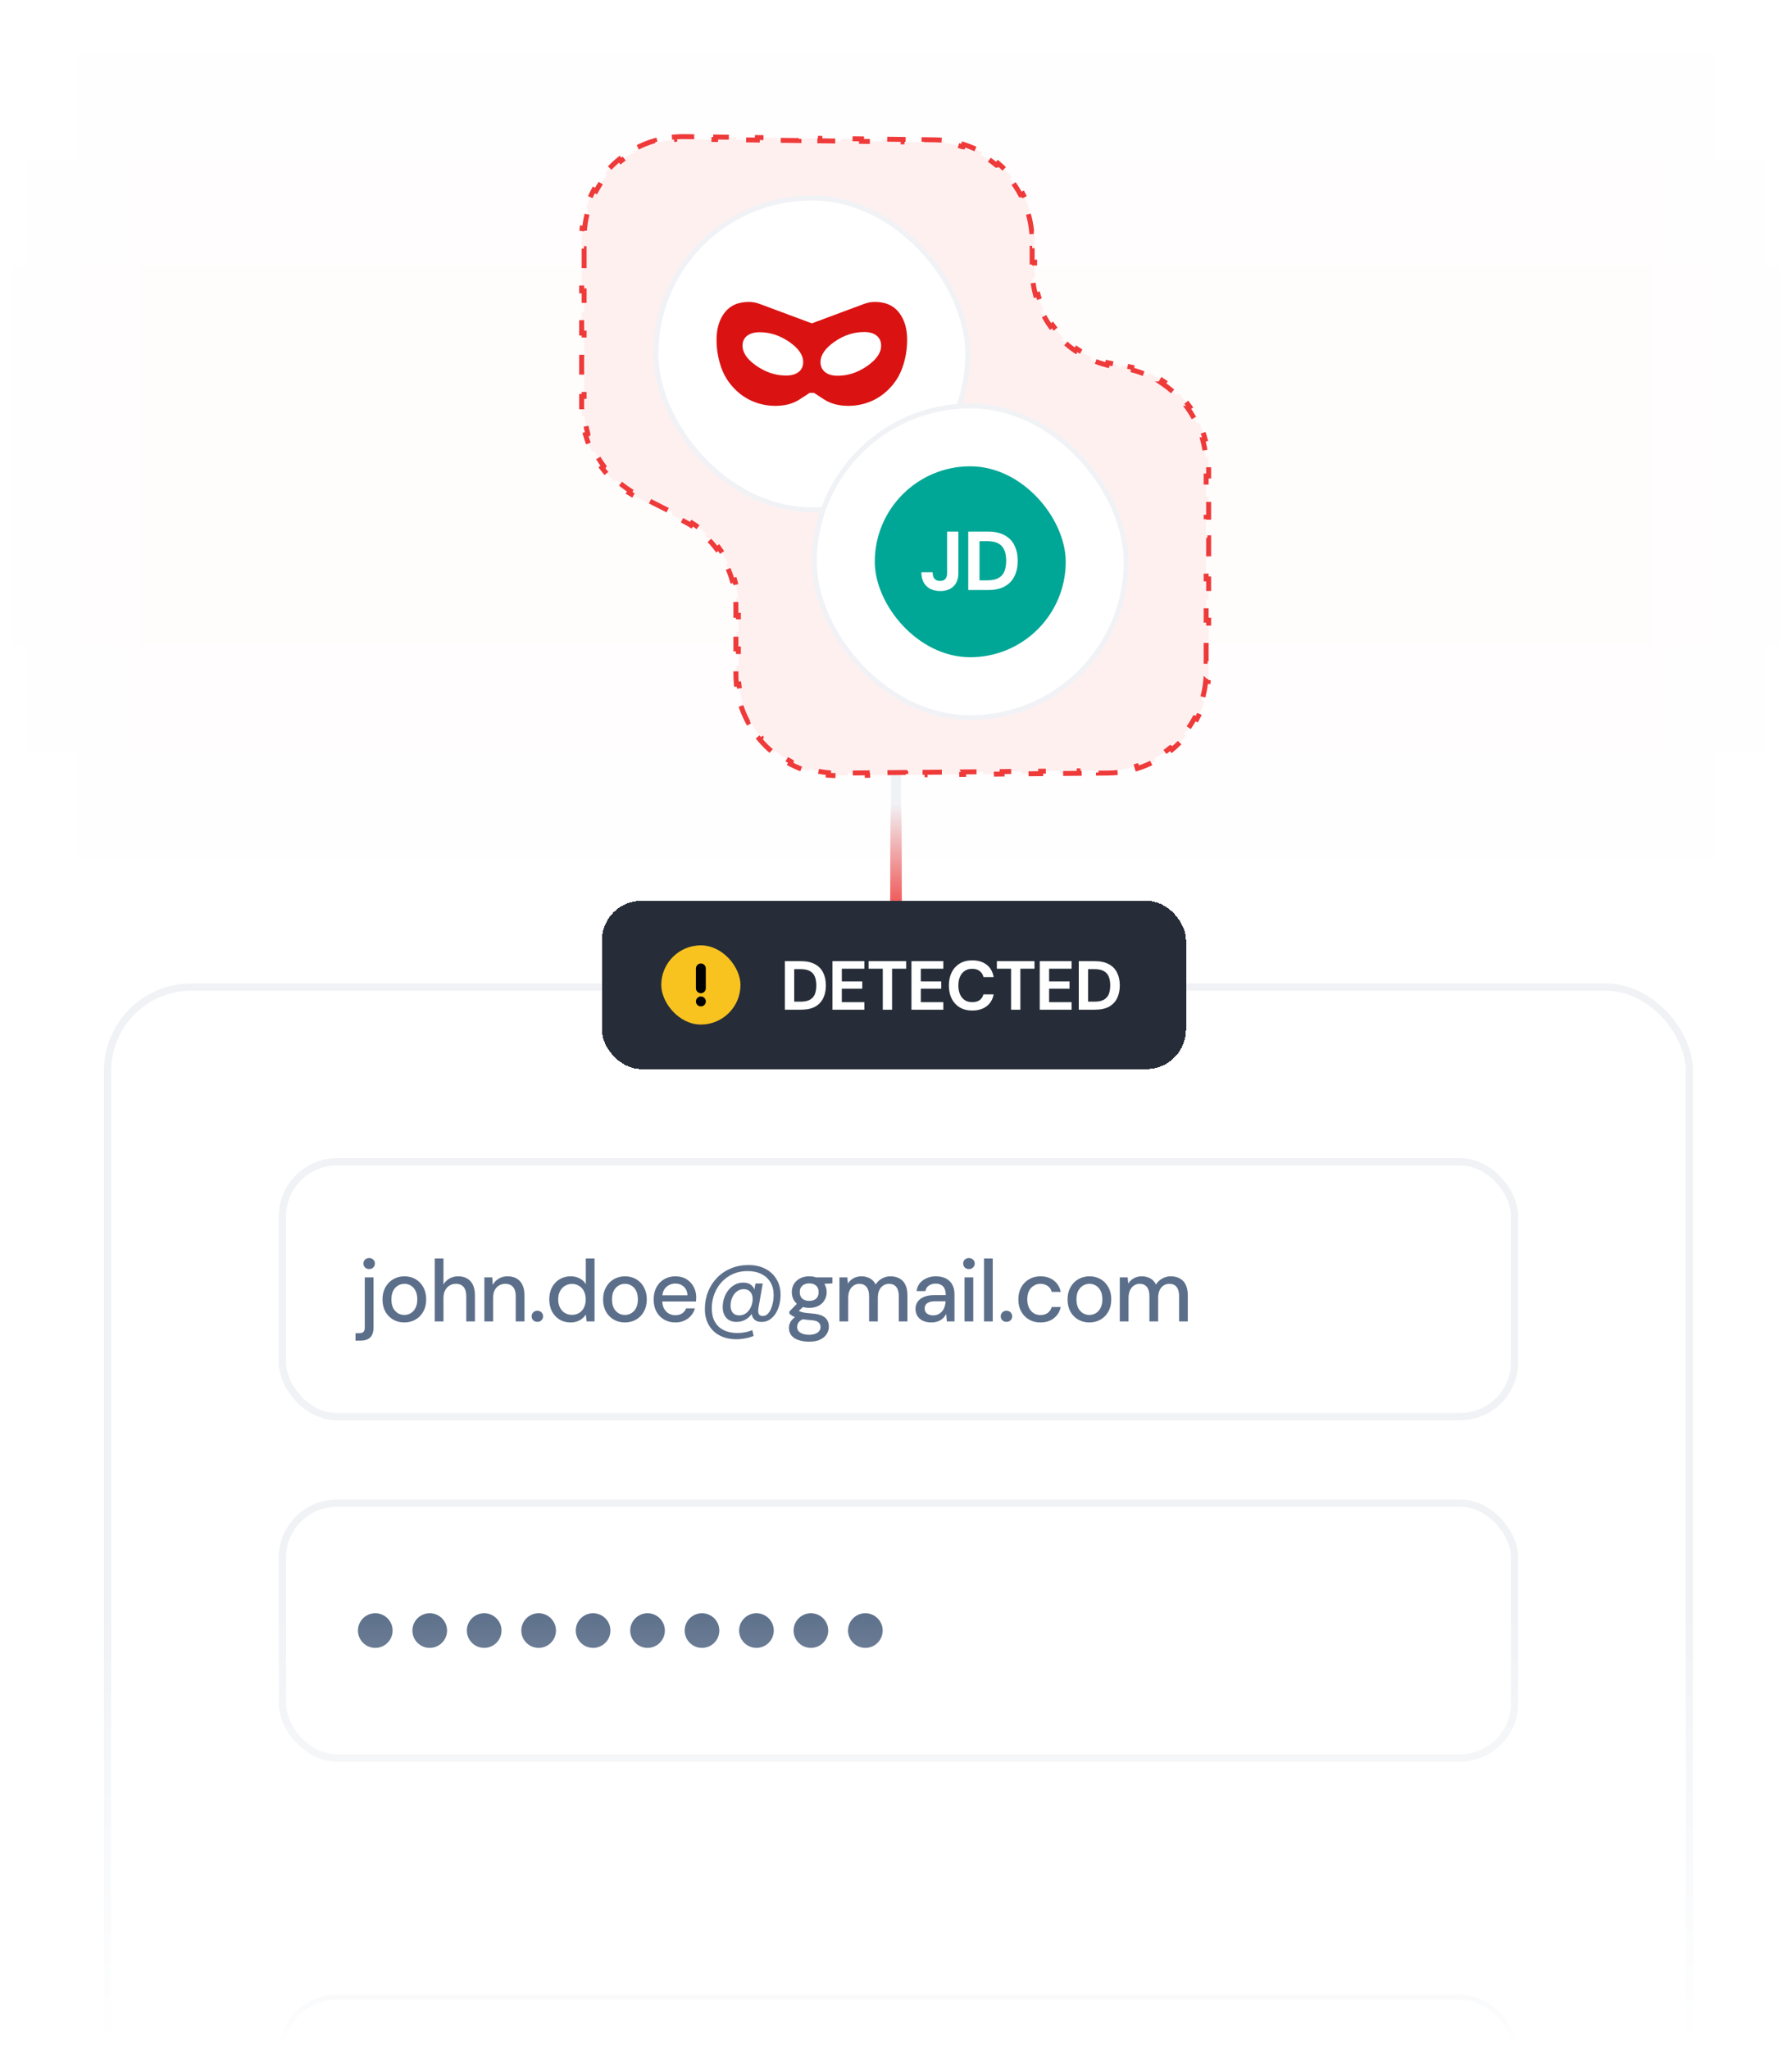
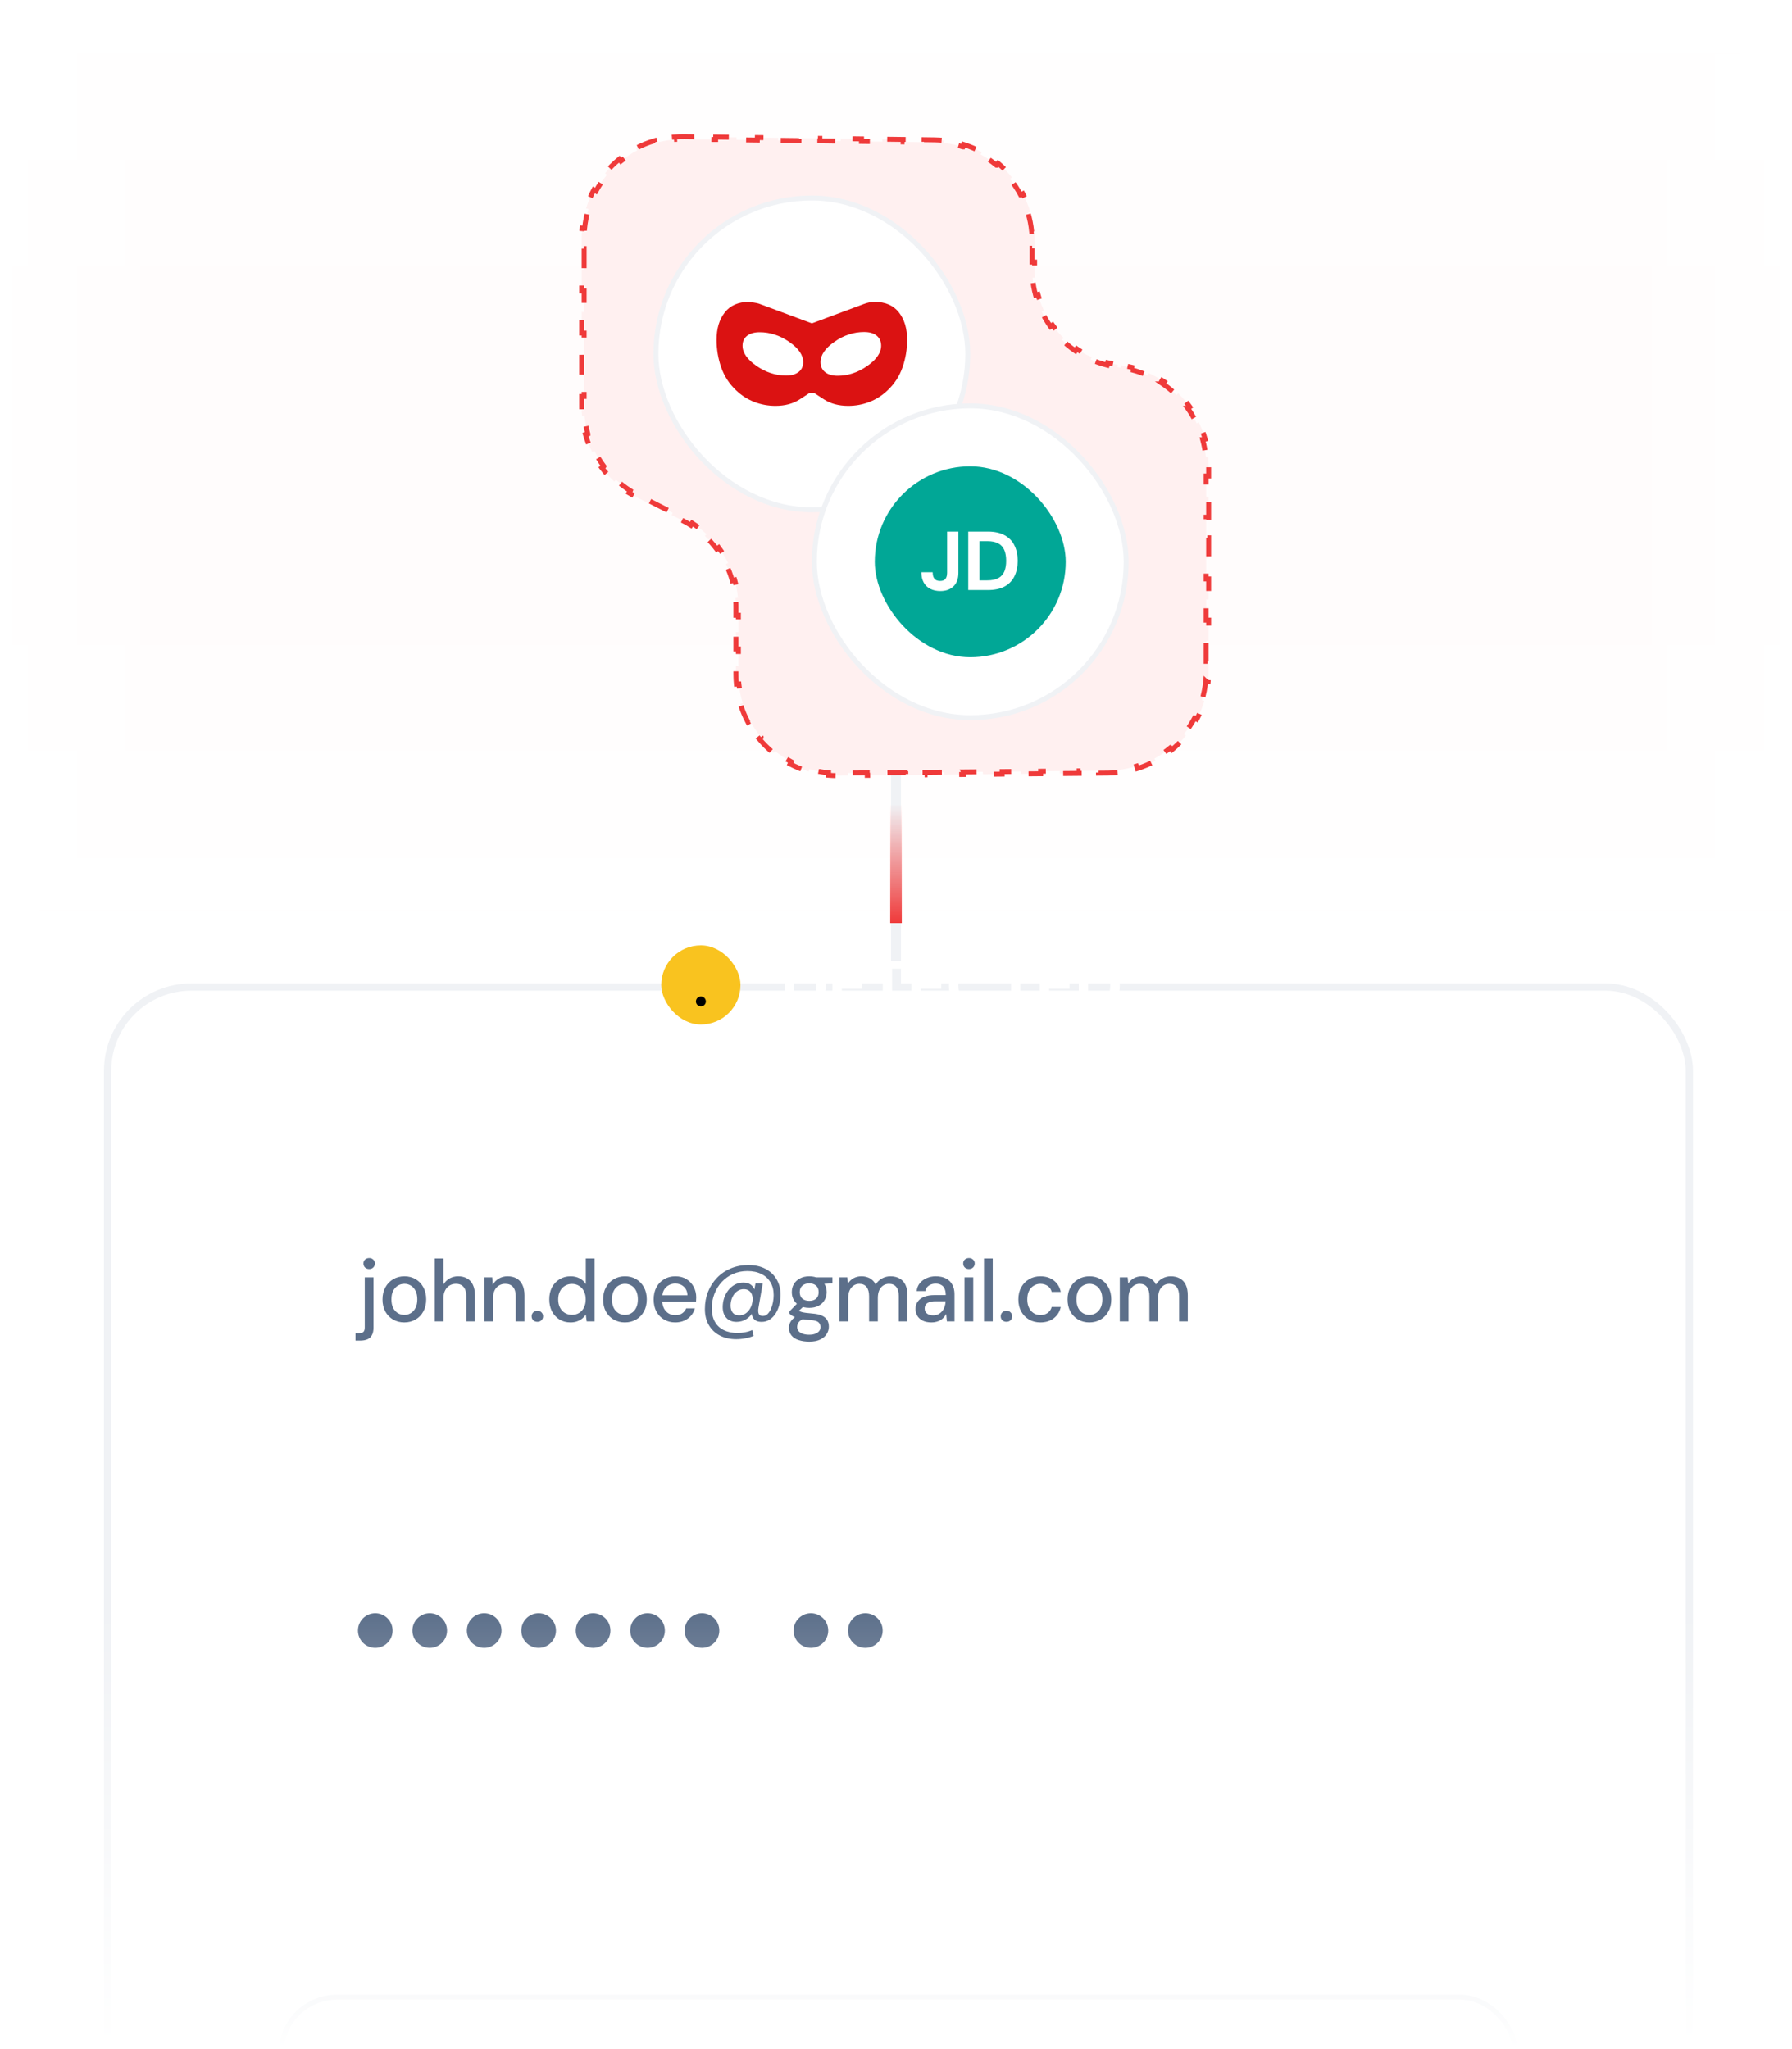
<svg xmlns="http://www.w3.org/2000/svg" width="362" height="414" viewBox="0 0 362 414" fill="none">
  <g clip-path="url(#clip0_118_4473)">
    <rect x="-0.846" width="366.846" height="184" fill="url(#pattern0_118_4473)" fill-opacity="0.5" />
    <rect x="-0.846" width="366.846" height="64.467" fill="url(#paint0_linear_118_4473)" />
    <rect x="366" y="184" width="366.846" height="64.467" transform="rotate(-180 366 184)" fill="url(#paint1_linear_118_4473)" />
    <rect x="-4" y="184" width="178.628" height="38.892" transform="rotate(-90 -4 184)" fill="url(#paint2_linear_118_4473)" />
    <rect x="366" y="10.745" width="165.197" height="38.892" transform="rotate(90 366 10.745)" fill="url(#paint3_linear_118_4473)" />
    <path d="M181 97.5L181 246.5" stroke="#F0F2F5" stroke-width="2" />
    <path d="M181 186.5V162.5" stroke="url(#paint4_linear_118_4473)" stroke-width="2.343" />
    <rect x="21.736" y="199.424" width="319.529" height="286.152" rx="16.919" fill="white" />
    <rect x="21.736" y="199.424" width="319.529" height="286.152" rx="16.919" stroke="#F0F2F5" stroke-width="1.471" />
    <rect x="57.045" y="234.733" width="248.911" height="51.492" rx="11.034" fill="white" />
-     <rect x="57.045" y="234.733" width="248.911" height="51.492" rx="11.034" stroke="#F0F2F5" stroke-width="1.471" />
    <path d="M71.815 270.863V269.362H72.521C72.945 269.362 73.245 269.274 73.421 269.098C73.598 268.921 73.686 268.627 73.686 268.215V258.081H75.452V268.25C75.452 268.862 75.346 269.362 75.134 269.751C74.934 270.139 74.634 270.422 74.233 270.598C73.833 270.775 73.351 270.863 72.786 270.863H71.815ZM74.587 256.404C74.245 256.404 73.963 256.298 73.739 256.086C73.527 255.874 73.421 255.604 73.421 255.274C73.421 254.956 73.527 254.697 73.739 254.497C73.963 254.285 74.245 254.18 74.587 254.18C74.916 254.18 75.187 254.285 75.399 254.497C75.622 254.697 75.734 254.956 75.734 255.274C75.734 255.604 75.622 255.874 75.399 256.086C75.187 256.298 74.916 256.404 74.587 256.404ZM81.665 267.191C80.829 267.191 80.076 266.997 79.405 266.608C78.746 266.22 78.222 265.678 77.834 264.984C77.457 264.278 77.269 263.466 77.269 262.548C77.269 261.606 77.463 260.788 77.852 260.094C78.24 259.388 78.77 258.84 79.441 258.452C80.112 258.064 80.865 257.869 81.7 257.869C82.548 257.869 83.301 258.064 83.96 258.452C84.619 258.84 85.137 259.382 85.514 260.076C85.902 260.771 86.096 261.589 86.096 262.53C86.096 263.472 85.902 264.29 85.514 264.984C85.137 265.678 84.613 266.22 83.942 266.608C83.272 266.997 82.513 267.191 81.665 267.191ZM81.665 265.673C82.148 265.673 82.583 265.555 82.972 265.319C83.372 265.084 83.689 264.737 83.925 264.278C84.172 263.807 84.296 263.224 84.296 262.53C84.296 261.836 84.178 261.259 83.942 260.8C83.707 260.329 83.389 259.976 82.989 259.741C82.601 259.505 82.171 259.388 81.7 259.388C81.23 259.388 80.794 259.505 80.394 259.741C79.994 259.976 79.67 260.329 79.423 260.8C79.188 261.259 79.07 261.836 79.07 262.53C79.07 263.224 79.188 263.807 79.423 264.278C79.67 264.737 79.988 265.084 80.376 265.319C80.776 265.555 81.206 265.673 81.665 265.673ZM87.82 266.979V254.268H89.585V259.529C89.88 259.011 90.286 258.605 90.804 258.311C91.333 258.016 91.916 257.869 92.551 257.869C93.258 257.869 93.864 258.016 94.37 258.311C94.876 258.593 95.264 259.023 95.535 259.599C95.806 260.164 95.941 260.876 95.941 261.736V266.979H94.193V261.912C94.193 261.088 94.017 260.465 93.664 260.041C93.311 259.605 92.787 259.388 92.092 259.388C91.622 259.388 91.198 259.499 90.821 259.723C90.445 259.947 90.144 260.276 89.921 260.712C89.697 261.135 89.585 261.653 89.585 262.265V266.979H87.82ZM97.846 266.979V258.081H99.435L99.541 259.599C99.823 259.07 100.223 258.652 100.741 258.346C101.259 258.028 101.853 257.869 102.524 257.869C103.23 257.869 103.837 258.011 104.343 258.293C104.849 258.575 105.243 259.005 105.526 259.582C105.808 260.147 105.949 260.859 105.949 261.718V266.979H104.184V261.895C104.184 261.071 104.001 260.447 103.636 260.023C103.272 259.599 102.742 259.388 102.048 259.388C101.589 259.388 101.177 259.499 100.812 259.723C100.447 259.935 100.153 260.253 99.929 260.676C99.717 261.1 99.611 261.618 99.611 262.23V266.979H97.846ZM108.561 267.067C108.219 267.067 107.937 266.961 107.713 266.749C107.501 266.526 107.395 266.261 107.395 265.955C107.395 265.637 107.501 265.372 107.713 265.161C107.937 264.937 108.219 264.825 108.561 264.825C108.902 264.825 109.178 264.937 109.39 265.161C109.602 265.372 109.708 265.637 109.708 265.955C109.708 266.261 109.602 266.526 109.39 266.749C109.178 266.961 108.902 267.067 108.561 267.067ZM115.249 267.191C114.401 267.191 113.654 266.991 113.007 266.591C112.359 266.179 111.853 265.625 111.488 264.931C111.135 264.225 110.959 263.425 110.959 262.53C110.959 261.624 111.135 260.823 111.488 260.129C111.853 259.435 112.359 258.887 113.007 258.487C113.666 258.075 114.419 257.869 115.266 257.869C115.961 257.869 116.573 258.011 117.103 258.293C117.632 258.564 118.044 258.952 118.338 259.458V254.268H120.104V266.979H118.515L118.338 265.602C118.162 265.873 117.932 266.132 117.65 266.379C117.367 266.614 117.026 266.808 116.626 266.961C116.226 267.114 115.767 267.191 115.249 267.191ZM115.531 265.655C116.084 265.655 116.573 265.525 116.997 265.267C117.42 265.008 117.744 264.643 117.968 264.172C118.203 263.701 118.321 263.154 118.321 262.53C118.321 261.906 118.203 261.365 117.968 260.906C117.744 260.435 117.42 260.07 116.997 259.811C116.573 259.541 116.084 259.405 115.531 259.405C115.002 259.405 114.525 259.541 114.101 259.811C113.678 260.07 113.348 260.435 113.113 260.906C112.877 261.365 112.76 261.906 112.76 262.53C112.76 263.154 112.877 263.701 113.113 264.172C113.348 264.643 113.678 265.008 114.101 265.267C114.525 265.525 115.002 265.655 115.531 265.655ZM126.225 267.191C125.39 267.191 124.636 266.997 123.966 266.608C123.306 266.22 122.783 265.678 122.394 264.984C122.018 264.278 121.829 263.466 121.829 262.548C121.829 261.606 122.024 260.788 122.412 260.094C122.8 259.388 123.33 258.84 124.001 258.452C124.672 258.064 125.425 257.869 126.261 257.869C127.108 257.869 127.861 258.064 128.52 258.452C129.18 258.84 129.697 259.382 130.074 260.076C130.462 260.771 130.657 261.589 130.657 262.53C130.657 263.472 130.462 264.29 130.074 264.984C129.697 265.678 129.174 266.22 128.503 266.608C127.832 266.997 127.073 267.191 126.225 267.191ZM126.225 265.673C126.708 265.673 127.143 265.555 127.532 265.319C127.932 265.084 128.25 264.737 128.485 264.278C128.732 263.807 128.856 263.224 128.856 262.53C128.856 261.836 128.738 261.259 128.503 260.8C128.267 260.329 127.95 259.976 127.549 259.741C127.161 259.505 126.731 259.388 126.261 259.388C125.79 259.388 125.354 259.505 124.954 259.741C124.554 259.976 124.23 260.329 123.983 260.8C123.748 261.259 123.63 261.836 123.63 262.53C123.63 263.224 123.748 263.807 123.983 264.278C124.23 264.737 124.548 265.084 124.937 265.319C125.337 265.555 125.766 265.673 126.225 265.673ZM136.405 267.191C135.558 267.191 134.805 266.997 134.146 266.608C133.487 266.22 132.969 265.678 132.592 264.984C132.227 264.29 132.045 263.483 132.045 262.565C132.045 261.624 132.227 260.806 132.592 260.111C132.969 259.405 133.487 258.858 134.146 258.47C134.805 258.069 135.57 257.869 136.441 257.869C137.312 257.869 138.059 258.064 138.683 258.452C139.307 258.84 139.789 259.358 140.131 260.005C140.472 260.641 140.643 261.347 140.643 262.124C140.643 262.242 140.637 262.371 140.625 262.512C140.625 262.642 140.619 262.789 140.607 262.954H133.334V261.7H138.877C138.842 260.959 138.595 260.382 138.136 259.97C137.677 259.546 137.106 259.335 136.423 259.335C135.941 259.335 135.499 259.446 135.099 259.67C134.699 259.882 134.375 260.2 134.128 260.623C133.893 261.035 133.775 261.559 133.775 262.195V262.689C133.775 263.348 133.893 263.907 134.128 264.366C134.375 264.813 134.699 265.155 135.099 265.39C135.499 265.614 135.935 265.726 136.405 265.726C136.97 265.726 137.435 265.602 137.8 265.355C138.165 265.108 138.436 264.772 138.612 264.348H140.378C140.225 264.89 139.966 265.378 139.601 265.814C139.236 266.238 138.783 266.573 138.242 266.82C137.712 267.067 137.1 267.191 136.405 267.191ZM148.73 270.581C147.471 270.581 146.364 270.333 145.411 269.839C144.458 269.345 143.716 268.639 143.187 267.72C142.657 266.814 142.392 265.737 142.392 264.49C142.392 263.23 142.604 262.065 143.028 260.994C143.463 259.911 144.069 258.97 144.846 258.169C145.623 257.357 146.547 256.728 147.618 256.28C148.701 255.821 149.889 255.592 151.184 255.592C152.502 255.592 153.644 255.845 154.609 256.351C155.586 256.857 156.339 257.563 156.869 258.47C157.41 259.364 157.681 260.406 157.681 261.594C157.681 262.289 157.599 262.96 157.434 263.607C157.269 264.254 157.022 264.843 156.692 265.372C156.363 265.89 155.957 266.308 155.474 266.626C155.003 266.932 154.462 267.085 153.85 267.085C153.108 267.085 152.567 266.861 152.226 266.414C151.896 265.967 151.778 265.384 151.873 264.666L151.926 264.084L152.243 264.755C151.949 265.472 151.484 266.043 150.849 266.467C150.225 266.879 149.542 267.085 148.801 267.085C147.918 267.085 147.229 266.814 146.735 266.273C146.241 265.731 145.994 265.002 145.994 264.084C145.994 263.436 146.094 262.818 146.294 262.23C146.494 261.641 146.776 261.118 147.141 260.659C147.518 260.188 147.959 259.817 148.465 259.546C148.971 259.276 149.536 259.14 150.16 259.14C150.866 259.14 151.425 259.329 151.837 259.705C152.249 260.07 152.496 260.606 152.579 261.312L152.208 261.541L152.614 259.317H154.079L153.214 264.26C153.132 264.743 153.15 265.137 153.267 265.443C153.397 265.737 153.673 265.884 154.097 265.884C154.462 265.884 154.78 265.755 155.05 265.496C155.321 265.237 155.545 264.902 155.721 264.49C155.91 264.066 156.051 263.607 156.145 263.113C156.239 262.618 156.286 262.136 156.286 261.665C156.286 260.653 156.068 259.788 155.633 259.07C155.209 258.352 154.603 257.799 153.815 257.41C153.026 257.01 152.084 256.81 150.99 256.81C149.931 256.81 148.96 257.004 148.077 257.393C147.206 257.781 146.447 258.322 145.799 259.017C145.164 259.699 144.67 260.5 144.316 261.418C143.963 262.324 143.787 263.301 143.787 264.348C143.787 265.408 143.993 266.308 144.405 267.05C144.828 267.803 145.429 268.368 146.206 268.744C146.994 269.133 147.924 269.327 148.995 269.327C149.513 269.327 150.025 269.274 150.531 269.168C151.049 269.074 151.525 268.927 151.961 268.727L152.243 269.91C151.714 270.133 151.149 270.298 150.549 270.404C149.96 270.522 149.354 270.581 148.73 270.581ZM149.33 265.761C149.801 265.761 150.225 265.637 150.601 265.39C150.99 265.131 151.308 264.778 151.555 264.331C151.814 263.872 151.973 263.348 152.031 262.76C152.067 262.336 152.026 261.953 151.908 261.612C151.79 261.259 151.59 260.982 151.308 260.782C151.037 260.57 150.684 260.465 150.248 260.465C149.836 260.465 149.466 260.559 149.136 260.747C148.807 260.935 148.524 261.188 148.289 261.506C148.065 261.824 147.889 262.183 147.759 262.583C147.641 262.983 147.583 263.389 147.583 263.801C147.583 264.39 147.73 264.866 148.024 265.231C148.318 265.584 148.754 265.761 149.33 265.761ZM163.482 271.075C162.67 271.075 161.952 270.969 161.328 270.757C160.704 270.557 160.222 270.245 159.88 269.821C159.539 269.398 159.368 268.88 159.368 268.268C159.368 267.95 159.439 267.626 159.58 267.297C159.721 266.979 159.951 266.673 160.269 266.379C160.586 266.085 161.016 265.82 161.557 265.584L162.546 266.379C161.946 266.602 161.54 266.867 161.328 267.173C161.128 267.491 161.028 267.797 161.028 268.091C161.028 268.444 161.134 268.739 161.346 268.974C161.557 269.209 161.846 269.386 162.211 269.504C162.587 269.621 163.011 269.68 163.482 269.68C163.941 269.68 164.341 269.615 164.682 269.486C165.024 269.356 165.288 269.174 165.477 268.939C165.665 268.703 165.759 268.427 165.759 268.109C165.759 267.732 165.618 267.414 165.335 267.156C165.053 266.908 164.512 266.761 163.711 266.714C163.04 266.667 162.47 266.602 161.999 266.52C161.54 266.438 161.145 266.338 160.816 266.22C160.498 266.102 160.227 265.973 160.004 265.831C159.792 265.69 159.61 265.543 159.457 265.39V264.984L161.222 263.166L162.652 263.66L160.728 265.443L161.098 264.649C161.228 264.731 161.351 264.813 161.469 264.896C161.587 264.966 161.746 265.031 161.946 265.09C162.146 265.149 162.417 265.202 162.758 265.249C163.099 265.296 163.546 265.343 164.1 265.39C164.9 265.449 165.541 265.59 166.024 265.814C166.518 266.037 166.877 266.338 167.101 266.714C167.325 267.091 167.436 267.538 167.436 268.056C167.436 268.562 167.295 269.045 167.013 269.504C166.742 269.963 166.312 270.339 165.724 270.633C165.147 270.928 164.4 271.075 163.482 271.075ZM163.482 264.243C162.729 264.243 162.087 264.101 161.557 263.819C161.04 263.536 160.639 263.154 160.357 262.671C160.086 262.189 159.951 261.653 159.951 261.065C159.951 260.465 160.086 259.929 160.357 259.458C160.639 258.976 161.045 258.593 161.575 258.311C162.105 258.016 162.74 257.869 163.482 257.869C164.223 257.869 164.853 258.016 165.371 258.311C165.9 258.593 166.301 258.976 166.571 259.458C166.854 259.929 166.995 260.465 166.995 261.065C166.995 261.653 166.854 262.189 166.571 262.671C166.301 263.154 165.9 263.536 165.371 263.819C164.853 264.101 164.223 264.243 163.482 264.243ZM163.482 262.83C164.058 262.83 164.517 262.683 164.859 262.389C165.2 262.083 165.371 261.641 165.371 261.065C165.371 260.488 165.2 260.053 164.859 259.758C164.517 259.452 164.058 259.299 163.482 259.299C162.905 259.299 162.44 259.452 162.087 259.758C161.734 260.053 161.557 260.488 161.557 261.065C161.557 261.641 161.734 262.083 162.087 262.389C162.44 262.683 162.905 262.83 163.482 262.83ZM164.929 259.476L164.506 258.081H168.16V259.299L164.929 259.476ZM169.578 266.979V258.081H171.167L171.291 259.335C171.573 258.876 171.95 258.517 172.42 258.258C172.891 257.999 173.421 257.869 174.009 257.869C174.457 257.869 174.863 257.934 175.227 258.064C175.592 258.181 175.916 258.364 176.198 258.611C176.481 258.858 176.71 259.164 176.887 259.529C177.205 259.011 177.628 258.605 178.158 258.311C178.7 258.016 179.27 257.869 179.871 257.869C180.589 257.869 181.206 258.016 181.724 258.311C182.242 258.593 182.636 259.023 182.907 259.599C183.178 260.164 183.313 260.871 183.313 261.718V266.979H181.565V261.895C181.565 261.071 181.395 260.447 181.053 260.023C180.724 259.599 180.235 259.388 179.588 259.388C179.153 259.388 178.764 259.499 178.423 259.723C178.082 259.947 177.811 260.27 177.611 260.694C177.423 261.118 177.328 261.636 177.328 262.248V266.979H175.563V261.895C175.563 261.071 175.392 260.447 175.051 260.023C174.721 259.599 174.233 259.388 173.586 259.388C173.174 259.388 172.797 259.499 172.456 259.723C172.114 259.947 171.844 260.27 171.644 260.694C171.444 261.118 171.344 261.636 171.344 262.248V266.979H169.578ZM188.19 267.191C187.46 267.191 186.854 267.067 186.371 266.82C185.889 266.573 185.53 266.243 185.295 265.831C185.059 265.408 184.941 264.955 184.941 264.472C184.941 263.884 185.094 263.383 185.4 262.971C185.706 262.548 186.142 262.224 186.707 262C187.272 261.777 187.949 261.665 188.737 261.665H191.05C191.05 261.147 190.973 260.718 190.82 260.376C190.667 260.035 190.438 259.782 190.132 259.617C189.838 259.441 189.461 259.352 189.002 259.352C188.472 259.352 188.019 259.482 187.643 259.741C187.266 259.988 187.031 260.359 186.936 260.853H185.171C185.242 260.229 185.453 259.699 185.807 259.264C186.171 258.817 186.636 258.475 187.201 258.24C187.766 257.993 188.366 257.869 189.002 257.869C189.838 257.869 190.538 258.016 191.103 258.311C191.668 258.605 192.091 259.023 192.374 259.564C192.668 260.094 192.815 260.729 192.815 261.471V266.979H191.279L191.138 265.478C191.009 265.714 190.856 265.937 190.679 266.149C190.503 266.361 190.291 266.544 190.044 266.697C189.808 266.85 189.532 266.967 189.214 267.05C188.908 267.144 188.566 267.191 188.19 267.191ZM188.525 265.761C188.902 265.761 189.243 265.684 189.549 265.531C189.855 265.378 190.114 265.172 190.326 264.913C190.55 264.643 190.714 264.343 190.82 264.013C190.938 263.672 191.003 263.325 191.015 262.971V262.918H188.914C188.408 262.918 187.996 262.983 187.678 263.113C187.372 263.23 187.148 263.395 187.007 263.607C186.866 263.819 186.795 264.066 186.795 264.348C186.795 264.643 186.86 264.896 186.989 265.108C187.131 265.308 187.331 265.467 187.59 265.584C187.849 265.702 188.16 265.761 188.525 265.761ZM194.839 266.979V258.081H196.605V266.979H194.839ZM195.74 256.404C195.398 256.404 195.116 256.298 194.892 256.086C194.68 255.874 194.574 255.604 194.574 255.274C194.574 254.956 194.68 254.697 194.892 254.497C195.116 254.285 195.398 254.18 195.74 254.18C196.069 254.18 196.346 254.285 196.569 254.497C196.793 254.697 196.905 254.956 196.905 255.274C196.905 255.604 196.793 255.874 196.569 256.086C196.346 256.298 196.069 256.404 195.74 256.404ZM198.776 266.979V254.268H200.542V266.979H198.776ZM203.319 267.067C202.977 267.067 202.695 266.961 202.471 266.749C202.259 266.526 202.154 266.261 202.154 265.955C202.154 265.637 202.259 265.372 202.471 265.161C202.695 264.937 202.977 264.825 203.319 264.825C203.66 264.825 203.937 264.937 204.149 265.161C204.36 265.372 204.466 265.637 204.466 265.955C204.466 266.261 204.36 266.526 204.149 266.749C203.937 266.961 203.66 267.067 203.319 267.067ZM210.166 267.191C209.307 267.191 208.542 266.997 207.871 266.608C207.2 266.208 206.67 265.661 206.282 264.966C205.905 264.272 205.717 263.466 205.717 262.548C205.717 261.618 205.905 260.806 206.282 260.111C206.67 259.405 207.2 258.858 207.871 258.47C208.542 258.069 209.307 257.869 210.166 257.869C211.249 257.869 212.155 258.152 212.885 258.717C213.614 259.282 214.079 260.047 214.279 261.012H212.443C212.326 260.494 212.055 260.094 211.631 259.811C211.219 259.529 210.725 259.388 210.148 259.388C209.677 259.388 209.242 259.511 208.842 259.758C208.442 259.994 208.118 260.347 207.871 260.818C207.635 261.277 207.518 261.847 207.518 262.53C207.518 263.036 207.588 263.489 207.73 263.889C207.871 264.278 208.059 264.607 208.295 264.878C208.542 265.149 208.824 265.355 209.142 265.496C209.46 265.625 209.795 265.69 210.148 265.69C210.537 265.69 210.884 265.631 211.19 265.514C211.508 265.384 211.772 265.196 211.984 264.949C212.208 264.702 212.361 264.407 212.443 264.066H214.279C214.079 265.008 213.614 265.767 212.885 266.343C212.155 266.908 211.249 267.191 210.166 267.191ZM220.053 267.191C219.217 267.191 218.464 266.997 217.793 266.608C217.134 266.22 216.61 265.678 216.222 264.984C215.845 264.278 215.657 263.466 215.657 262.548C215.657 261.606 215.851 260.788 216.239 260.094C216.628 259.388 217.157 258.84 217.828 258.452C218.499 258.064 219.252 257.869 220.088 257.869C220.935 257.869 221.689 258.064 222.348 258.452C223.007 258.84 223.525 259.382 223.901 260.076C224.29 260.771 224.484 261.589 224.484 262.53C224.484 263.472 224.29 264.29 223.901 264.984C223.525 265.678 223.001 266.22 222.33 266.608C221.659 266.997 220.9 267.191 220.053 267.191ZM220.053 265.673C220.535 265.673 220.971 265.555 221.359 265.319C221.759 265.084 222.077 264.737 222.312 264.278C222.559 263.807 222.683 263.224 222.683 262.53C222.683 261.836 222.565 261.259 222.33 260.8C222.095 260.329 221.777 259.976 221.377 259.741C220.988 259.505 220.559 259.388 220.088 259.388C219.617 259.388 219.182 259.505 218.781 259.741C218.381 259.976 218.058 260.329 217.81 260.8C217.575 261.259 217.457 261.836 217.457 262.53C217.457 263.224 217.575 263.807 217.81 264.278C218.058 264.737 218.375 265.084 218.764 265.319C219.164 265.555 219.594 265.673 220.053 265.673ZM226.207 266.979V258.081H227.796L227.92 259.335C228.202 258.876 228.579 258.517 229.05 258.258C229.521 257.999 230.05 257.869 230.639 257.869C231.086 257.869 231.492 257.934 231.857 258.064C232.222 258.181 232.545 258.364 232.828 258.611C233.11 258.858 233.34 259.164 233.516 259.529C233.834 259.011 234.258 258.605 234.788 258.311C235.329 258.016 235.9 257.869 236.5 257.869C237.218 257.869 237.836 258.016 238.354 258.311C238.872 258.593 239.266 259.023 239.537 259.599C239.807 260.164 239.943 260.871 239.943 261.718V266.979H238.195V261.895C238.195 261.071 238.024 260.447 237.683 260.023C237.353 259.599 236.865 259.388 236.218 259.388C235.782 259.388 235.394 259.499 235.052 259.723C234.711 259.947 234.44 260.27 234.24 260.694C234.052 261.118 233.958 261.636 233.958 262.248V266.979H232.192V261.895C232.192 261.071 232.022 260.447 231.68 260.023C231.351 259.599 230.862 259.388 230.215 259.388C229.803 259.388 229.426 259.499 229.085 259.723C228.744 259.947 228.473 260.27 228.273 260.694C228.073 261.118 227.973 261.636 227.973 262.248V266.979H226.207Z" fill="#5C6F8A" />
    <rect x="57.045" y="303.696" width="248.911" height="51.492" rx="11.034" fill="white" />
-     <rect x="57.045" y="303.696" width="248.911" height="51.492" rx="11.034" stroke="#F0F2F5" stroke-width="1.471" />
    <circle cx="75.809" cy="329.442" r="3.5" fill="#5C6F8A" />
    <circle cx="86.809" cy="329.442" r="3.5" fill="#5C6F8A" />
    <circle cx="97.809" cy="329.442" r="3.5" fill="#5C6F8A" />
    <circle cx="108.809" cy="329.442" r="3.5" fill="#5C6F8A" />
    <circle cx="119.809" cy="329.442" r="3.5" fill="#5C6F8A" />
    <circle cx="130.809" cy="329.442" r="3.5" fill="#5C6F8A" />
    <circle cx="141.809" cy="329.442" r="3.5" fill="#5C6F8A" />
-     <circle cx="152.809" cy="329.442" r="3.5" fill="#5C6F8A" />
    <circle cx="163.809" cy="329.442" r="3.5" fill="#5C6F8A" />
    <circle cx="174.809" cy="329.442" r="3.5" fill="#5C6F8A" />
    <rect x="56.809" y="403.503" width="249.382" height="47" rx="11.27" fill="white" />
    <rect x="56.809" y="403.503" width="249.382" height="47" rx="11.27" stroke="#D1D7E0" />
    <path d="M136.234 27.677C136.902 27.62 137.578 27.596 138.262 27.604L140.366 27.631L140.359 28.131H140.358L144.566 28.184H144.567L144.574 27.684L148.782 27.738L148.776 28.238H148.775L152.983 28.292H152.984L152.991 27.792L157.199 27.846L157.193 28.346H157.192L161.4 28.399H161.401L161.408 27.899L165.616 27.953L165.609 28.452L169.818 28.506L169.824 28.007L174.033 28.06L174.026 28.559L178.235 28.613L178.241 28.114L182.45 28.168L182.443 28.667L186.651 28.721L186.658 28.221L188.763 28.249C189.435 28.257 190.099 28.298 190.754 28.37L190.7 28.867H190.699C192.011 29.011 193.284 29.281 194.506 29.665H194.507L194.656 29.187C195.938 29.59 197.165 30.116 198.324 30.75L198.085 31.188L198.084 31.189C199.228 31.815 200.305 32.549 201.299 33.378H201.3L201.619 32.993C202.642 33.846 203.58 34.796 204.42 35.83L204.032 36.145H204.031C204.847 37.15 205.568 38.235 206.179 39.388H206.18L206.622 39.153C207.241 40.32 207.75 41.554 208.137 42.841L207.658 42.985H207.656C208.025 44.212 208.279 45.488 208.406 46.801H208.407L208.905 46.754C208.969 47.41 209.001 48.075 209.001 48.747V50.152H208.501V52.962H209.001V54.367L209.006 54.801C209.015 55.234 209.039 55.664 209.076 56.09L208.578 56.133C208.683 57.322 208.892 58.485 209.197 59.61L209.68 59.48C209.983 60.598 210.384 61.678 210.873 62.71L210.422 62.924C210.929 63.993 211.528 65.012 212.21 65.969L212.617 65.679C213.285 66.616 214.034 67.493 214.855 68.298L214.505 68.654C215.344 69.477 216.258 70.227 217.235 70.894L217.518 70.482C218.461 71.126 219.465 71.69 220.522 72.164L220.318 72.619C221.382 73.096 222.498 73.483 223.657 73.771L223.777 73.288C224.193 73.391 224.614 73.481 225.04 73.557L225.468 73.63L225.812 73.684L225.734 74.177H225.733L226.421 74.286H226.422L226.5 73.793L226.844 73.846C227.446 73.941 228.038 74.062 228.62 74.207L228.499 74.692H228.498C229.657 74.981 230.773 75.368 231.837 75.844H231.838L232.042 75.388C233.154 75.886 234.21 76.479 235.202 77.156L234.921 77.569H234.92C235.897 78.236 236.811 78.986 237.65 79.809H237.651L238.001 79.453C238.864 80.299 239.652 81.219 240.354 82.204L239.946 82.494H239.945C240.628 83.451 241.227 84.47 241.733 85.54L242.187 85.326C242.701 86.411 243.122 87.547 243.441 88.722L242.959 88.853H242.958C243.263 89.978 243.473 91.141 243.577 92.331H243.578L244.076 92.287C244.129 92.884 244.155 93.488 244.155 94.097V96.177H243.655V100.336H244.155V104.495H243.655V108.654H244.155V112.813H243.655V116.972H244.155V121.132H243.655V125.291H244.155V129.45H243.655V133.609H244.155V135.688C244.155 136.362 244.123 137.029 244.06 137.686L243.562 137.638L243.561 137.637C243.433 138.954 243.178 140.232 242.808 141.462L242.81 141.463L243.288 141.606C242.9 142.896 242.388 144.132 241.767 145.301L241.325 145.066L241.323 145.065C240.71 146.219 239.987 147.306 239.168 148.311L239.169 148.312L239.557 148.629C238.714 149.663 237.772 150.614 236.745 151.467L236.426 151.082L236.425 151.081C235.427 151.91 234.347 152.643 233.198 153.267L233.199 153.268L233.438 153.708C232.276 154.34 231.045 154.864 229.759 155.264L229.61 154.787L229.609 154.786C228.383 155.168 227.107 155.434 225.792 155.574L225.793 155.576L225.846 156.073C225.189 156.143 224.523 156.182 223.85 156.188L221.903 156.206L221.898 155.706L218.006 155.743L218.011 156.243L214.118 156.28L214.113 155.78L210.221 155.817L210.226 156.317L206.333 156.353L206.328 155.853L202.436 155.89L202.44 156.39L198.548 156.427L198.544 155.927L194.65 155.964L194.651 155.965L194.655 156.465L190.764 156.501L190.759 156.001L186.866 156.038L186.871 156.538L182.979 156.575L182.974 156.075L182.973 156.074L179.08 156.111L179.081 156.112L179.086 156.612L175.193 156.648L175.188 156.148L171.296 156.185L171.301 156.685L169.354 156.704C168.672 156.71 167.998 156.684 167.332 156.625L167.376 156.127V156.126C166.042 156.008 164.746 155.758 163.5 155.391V155.393L163.358 155.873C162.051 155.488 160.797 154.975 159.612 154.35L159.846 153.908V153.906C158.676 153.289 157.573 152.56 156.555 151.732V151.733L156.239 152.121C155.191 151.269 154.229 150.316 153.367 149.276L153.752 148.957V148.956C152.914 147.945 152.175 146.85 151.547 145.685L151.546 145.686L151.106 145.924C150.47 144.745 149.946 143.496 149.549 142.192L150.026 142.047L150.027 142.046C149.649 140.803 149.387 139.509 149.257 138.177L149.256 138.177L148.759 138.226C148.694 137.561 148.66 136.887 148.66 136.205V134.506H149.16V131.108H148.66V127.71H149.16V124.311H148.66V122.613L148.655 122.164C148.645 121.715 148.619 121.27 148.578 120.827L149.073 120.781C148.96 119.552 148.738 118.347 148.408 117.179L147.928 117.315C147.602 116.163 147.172 115.048 146.646 113.982L147.092 113.761C146.55 112.664 145.909 111.619 145.177 110.639L144.779 110.938C144.068 109.986 143.268 109.097 142.389 108.285L142.727 107.918C141.835 107.095 140.862 106.349 139.818 105.692L139.554 106.113C139.178 105.876 138.792 105.652 138.397 105.439L137.999 105.231L135.676 104.05L135.903 103.604V103.603L131.258 101.241V101.242L131.03 101.687L128.708 100.507C128.146 100.221 127.6 99.911 127.073 99.579L127.34 99.156L127.341 99.153C126.297 98.496 125.324 97.751 124.433 96.927V96.928L124.093 97.296C123.168 96.442 122.328 95.507 121.58 94.507L121.98 94.207L121.981 94.205C121.249 93.225 120.609 92.18 120.067 91.083L120.065 91.085L119.617 91.306C119.064 90.186 118.613 89.013 118.271 87.802L118.751 87.666V87.665C118.421 86.497 118.199 85.293 118.086 84.064L118.084 84.065L117.586 84.11C117.529 83.49 117.5 82.864 117.5 82.233V80.1H118V75.834H117.5V71.567H118V67.3H117.5V63.035H118V58.768H117.5V54.502H118V50.235H117.5V48.102L117.506 47.592C117.518 47.082 117.55 46.577 117.599 46.077L118.097 46.126H118.098C118.229 44.79 118.491 43.494 118.871 42.249H118.87L118.392 42.102C118.791 40.796 119.318 39.545 119.956 38.364L120.396 38.602H120.396C121.027 37.436 121.769 36.34 122.61 35.328L122.226 35.008C123.091 33.968 124.057 33.014 125.108 32.162L125.423 32.55C126.445 31.723 127.551 30.994 128.726 30.379V30.378L128.493 29.935C129.682 29.312 130.939 28.801 132.251 28.419L132.391 28.899C133.64 28.535 134.94 28.29 136.277 28.175L136.234 27.677Z" fill="#FFF0F0" stroke="#EF3A3A" stroke-dasharray="4 4" />
    <rect x="132.5" y="40" width="63" height="63" rx="31.5" fill="white" />
    <rect x="132.5" y="40" width="63" height="63" rx="31.5" stroke="#F0F2F5" />
-     <path d="M156.65 82C155.162 82 153.741 81.737 152.384 81.213C151.028 80.688 149.81 79.915 148.731 78.894C147.331 77.581 146.318 76.028 145.691 74.234C145.064 72.441 144.75 70.581 144.75 68.656C144.75 66.381 145.304 64.537 146.413 63.122C147.521 61.707 149.14 61 151.269 61C151.677 61 152.064 61.036 152.428 61.109C152.793 61.182 153.165 61.292 153.544 61.438L164 65.331L174.456 61.438C174.835 61.292 175.207 61.182 175.572 61.109C175.936 61.036 176.323 61 176.731 61C178.86 61 180.479 61.707 181.587 63.122C182.696 64.537 183.25 66.381 183.25 68.656C183.25 70.581 182.936 72.441 182.309 74.234C181.682 76.028 180.669 77.581 179.269 78.894C178.19 79.915 176.972 80.688 175.616 81.213C174.259 81.737 172.837 82 171.35 82C169.425 82 167.792 81.562 166.45 80.688L164.438 79.375H163.562L161.55 80.688C160.208 81.562 158.575 82 156.65 82ZM158.794 75.875C159.873 75.875 160.719 75.634 161.331 75.153C161.944 74.672 162.25 74.008 162.25 73.162C162.25 71.733 161.309 70.37 159.428 69.072C157.547 67.774 155.556 67.125 153.456 67.125C152.377 67.125 151.531 67.366 150.919 67.847C150.306 68.328 150 68.992 150 69.838C150 71.267 150.941 72.63 152.822 73.928C154.703 75.226 156.694 75.875 158.794 75.875ZM169.206 75.919C171.306 75.919 173.297 75.263 175.178 73.95C177.059 72.638 178 71.267 178 69.838C178 68.992 177.701 68.321 177.103 67.825C176.505 67.329 175.652 67.081 174.544 67.081C172.444 67.081 170.453 67.737 168.572 69.05C166.691 70.362 165.75 71.733 165.75 73.162C165.75 74.008 166.056 74.679 166.669 75.175C167.281 75.671 168.127 75.919 169.206 75.919Z" fill="#DB1212" />
+     <path d="M156.65 82C155.162 82 153.741 81.737 152.384 81.213C151.028 80.688 149.81 79.915 148.731 78.894C147.331 77.581 146.318 76.028 145.691 74.234C145.064 72.441 144.75 70.581 144.75 68.656C144.75 66.381 145.304 64.537 146.413 63.122C147.521 61.707 149.14 61 151.269 61C152.793 61.182 153.165 61.292 153.544 61.438L164 65.331L174.456 61.438C174.835 61.292 175.207 61.182 175.572 61.109C175.936 61.036 176.323 61 176.731 61C178.86 61 180.479 61.707 181.587 63.122C182.696 64.537 183.25 66.381 183.25 68.656C183.25 70.581 182.936 72.441 182.309 74.234C181.682 76.028 180.669 77.581 179.269 78.894C178.19 79.915 176.972 80.688 175.616 81.213C174.259 81.737 172.837 82 171.35 82C169.425 82 167.792 81.562 166.45 80.688L164.438 79.375H163.562L161.55 80.688C160.208 81.562 158.575 82 156.65 82ZM158.794 75.875C159.873 75.875 160.719 75.634 161.331 75.153C161.944 74.672 162.25 74.008 162.25 73.162C162.25 71.733 161.309 70.37 159.428 69.072C157.547 67.774 155.556 67.125 153.456 67.125C152.377 67.125 151.531 67.366 150.919 67.847C150.306 68.328 150 68.992 150 69.838C150 71.267 150.941 72.63 152.822 73.928C154.703 75.226 156.694 75.875 158.794 75.875ZM169.206 75.919C171.306 75.919 173.297 75.263 175.178 73.95C177.059 72.638 178 71.267 178 69.838C178 68.992 177.701 68.321 177.103 67.825C176.505 67.329 175.652 67.081 174.544 67.081C172.444 67.081 170.453 67.737 168.572 69.05C166.691 70.362 165.75 71.733 165.75 73.162C165.75 74.008 166.056 74.679 166.669 75.175C167.281 75.671 168.127 75.919 169.206 75.919Z" fill="#DB1212" />
    <rect x="164.5" y="82" width="63" height="63" rx="31.5" fill="white" />
    <rect x="164.5" y="82" width="63" height="63" rx="31.5" stroke="#F0F2F5" />
    <rect x="176.713" y="94.213" width="38.574" height="38.574" rx="19.287" fill="#01A796" />
    <path d="M189.958 119.416C189.193 119.416 188.518 119.269 187.933 118.977C187.359 118.684 186.915 118.257 186.599 117.694C186.284 117.12 186.127 116.428 186.127 115.618H188.405C188.405 115.978 188.456 116.293 188.557 116.563C188.67 116.822 188.833 117.025 189.047 117.171C189.272 117.306 189.558 117.374 189.907 117.374C190.245 117.374 190.515 117.312 190.717 117.188C190.931 117.053 191.083 116.867 191.173 116.631C191.274 116.383 191.325 116.091 191.325 115.753V107.4H193.603V115.753C193.603 116.935 193.271 117.84 192.607 118.47C191.955 119.101 191.072 119.416 189.958 119.416ZM195.595 119.213V107.4H199.544C200.916 107.4 202.047 107.647 202.936 108.142C203.836 108.626 204.5 109.312 204.927 110.201C205.366 111.079 205.585 112.114 205.585 113.306C205.585 114.499 205.366 115.54 204.927 116.428C204.5 117.306 203.842 117.992 202.953 118.487C202.064 118.971 200.928 119.213 199.544 119.213H195.595ZM197.873 117.255H199.426C200.393 117.255 201.153 117.098 201.704 116.783C202.266 116.468 202.666 116.018 202.902 115.433C203.138 114.836 203.257 114.128 203.257 113.306C203.257 112.474 203.138 111.765 202.902 111.18C202.666 110.584 202.266 110.128 201.704 109.813C201.153 109.498 200.393 109.34 199.426 109.34H197.873V117.255Z" fill="white" />
    <rect x="362" y="325" width="89" height="361" transform="rotate(90 362 325)" fill="url(#paint5_linear_118_4473)" />
    <g filter="url(#filter0_d_118_4473)">
-       <rect x="121.582" y="182" width="118" height="34" rx="8" fill="#262D38" shape-rendering="crispEdges" />
      <rect x="119.582" y="180" width="122" height="38" rx="10" stroke="white" stroke-opacity="0.01" stroke-width="4" shape-rendering="crispEdges" />
      <rect x="133.582" y="191" width="16" height="16" rx="8" fill="#F9C31F" />
-       <path d="M141.582 195.667V199.667" stroke="black" stroke-width="2" stroke-linecap="round" stroke-linejoin="round" />
      <path d="M141.582 202.333H141.588" stroke="black" stroke-width="2" stroke-linecap="round" stroke-linejoin="round" />
      <path d="M158.548 204V194.2H161.824C162.962 194.2 163.9 194.405 164.638 194.816C165.384 195.217 165.935 195.787 166.29 196.524C166.654 197.252 166.836 198.111 166.836 199.1C166.836 200.089 166.654 200.953 166.29 201.69C165.935 202.418 165.389 202.987 164.652 203.398C163.914 203.799 162.972 204 161.824 204H158.548ZM160.438 202.376H161.726C162.528 202.376 163.158 202.245 163.616 201.984C164.082 201.723 164.414 201.349 164.61 200.864C164.806 200.369 164.904 199.781 164.904 199.1C164.904 198.409 164.806 197.821 164.61 197.336C164.414 196.841 164.082 196.463 163.616 196.202C163.158 195.941 162.528 195.81 161.726 195.81H160.438V202.376ZM168.166 204V194.2H174.606V195.726H170.056V198.288H174.186V199.758H170.056V202.474H174.606V204H168.166ZM178.33 204V195.726H175.46V194.2H183.062V195.726H180.206V204H178.33ZM184.122 204V194.2H190.562V195.726H186.012V198.288H190.142V199.758H186.012V202.474H190.562V204H184.122ZM196.4 204.168C195.42 204.168 194.575 203.958 193.866 203.538C193.166 203.109 192.624 202.516 192.242 201.76C191.868 200.995 191.682 200.113 191.682 199.114C191.682 198.115 191.868 197.233 192.242 196.468C192.624 195.703 193.166 195.105 193.866 194.676C194.575 194.247 195.42 194.032 196.4 194.032C197.585 194.032 198.556 194.326 199.312 194.914C200.068 195.502 200.539 196.333 200.726 197.406H198.668C198.546 196.883 198.29 196.477 197.898 196.188C197.515 195.889 197.011 195.74 196.386 195.74C195.807 195.74 195.308 195.88 194.888 196.16C194.477 196.431 194.16 196.818 193.936 197.322C193.712 197.817 193.6 198.414 193.6 199.114C193.6 199.805 193.712 200.402 193.936 200.906C194.16 201.41 194.477 201.797 194.888 202.068C195.308 202.339 195.807 202.474 196.386 202.474C197.011 202.474 197.515 202.339 197.898 202.068C198.28 201.788 198.532 201.401 198.654 200.906H200.726C200.539 201.923 200.068 202.721 199.312 203.3C198.556 203.879 197.585 204.168 196.4 204.168ZM204.246 204V195.726H201.376V194.2H208.978V195.726H206.122V204H204.246ZM210.037 204V194.2H216.477V195.726H211.927V198.288H216.057V199.758H211.927V202.474H216.477V204H210.037ZM217.92 204V194.2H221.196C222.334 194.2 223.272 194.405 224.01 194.816C224.756 195.217 225.307 195.787 225.662 196.524C226.026 197.252 226.208 198.111 226.208 199.1C226.208 200.089 226.026 200.953 225.662 201.69C225.307 202.418 224.761 202.987 224.024 203.398C223.286 203.799 222.344 204 221.196 204H217.92ZM219.81 202.376H221.098C221.9 202.376 222.53 202.245 222.988 201.984C223.454 201.723 223.786 201.349 223.982 200.864C224.178 200.369 224.276 199.781 224.276 199.1C224.276 198.409 224.178 197.821 223.982 197.336C223.786 196.841 223.454 196.463 222.988 196.202C222.53 195.941 221.9 195.81 221.098 195.81H219.81V202.376Z" fill="white" />
    </g>
  </g>
  <defs>
    <filter id="filter0_d_118_4473" x="116.582" y="177" width="128" height="44" filterUnits="userSpaceOnUse" color-interpolation-filters="sRGB">
      <feFlood flood-opacity="0" result="BackgroundImageFix" />
      <feColorMatrix in="SourceAlpha" type="matrix" values="0 0 0 0 0 0 0 0 0 0 0 0 0 0 0 0 0 0 127 0" result="hardAlpha" />
      <feMorphology radius="1" operator="dilate" in="SourceAlpha" result="effect1_dropShadow_118_4473" />
      <feOffset />
      <feComposite in2="hardAlpha" operator="out" />
      <feColorMatrix type="matrix" values="0 0 0 0 0.82 0 0 0 0 0.843 0 0 0 0 0.878 0 0 0 1 0" />
      <feBlend mode="normal" in2="BackgroundImageFix" result="effect1_dropShadow_118_4473" />
      <feBlend mode="normal" in="SourceGraphic" in2="effect1_dropShadow_118_4473" result="shape" />
    </filter>
    <linearGradient id="paint0_linear_118_4473" x1="182.577" y1="0" x2="182.577" y2="64.467" gradientUnits="userSpaceOnUse">
      <stop stop-color="white" />
      <stop offset="1" stop-color="white" stop-opacity="0" />
    </linearGradient>
    <linearGradient id="paint1_linear_118_4473" x1="549.423" y1="184" x2="549.423" y2="248.467" gradientUnits="userSpaceOnUse">
      <stop stop-color="white" />
      <stop offset="1" stop-color="white" stop-opacity="0" />
    </linearGradient>
    <linearGradient id="paint2_linear_118_4473" x1="85.314" y1="184" x2="85.314" y2="222.892" gradientUnits="userSpaceOnUse">
      <stop stop-color="white" />
      <stop offset="1" stop-color="white" stop-opacity="0" />
    </linearGradient>
    <linearGradient id="paint3_linear_118_4473" x1="448.599" y1="10.745" x2="448.599" y2="49.637" gradientUnits="userSpaceOnUse">
      <stop stop-color="white" />
      <stop offset="1" stop-color="white" stop-opacity="0" />
    </linearGradient>
    <linearGradient id="paint4_linear_118_4473" x1="180.5" y1="162.5" x2="180.5" y2="186.5" gradientUnits="userSpaceOnUse">
      <stop stop-color="#EF3A3A" stop-opacity="0" />
      <stop offset="1" stop-color="#EF3A3A" />
    </linearGradient>
    <linearGradient id="paint5_linear_118_4473" x1="362" y1="505.5" x2="451" y2="505.5" gradientUnits="userSpaceOnUse">
      <stop stop-color="white" stop-opacity="0" />
      <stop offset="1" stop-color="white" />
    </linearGradient>
    <clipPath id="clip0_118_4473">
      <rect width="362" height="414" fill="white" />
    </clipPath>
    <pattern id="pattern0_118_4473" patternUnits="userSpaceOnUse" patternTransform="matrix(10.8 0 0 10.8 -0.846 0)" preserveAspectRatio="none" viewBox="0 0 18 18" width="1" height="1">
      <g id="pattern0_118_4473_inner">
        <rect width="3" height="3" fill="#EF3A3A" />
      </g>
    </pattern>
  </defs>
</svg>